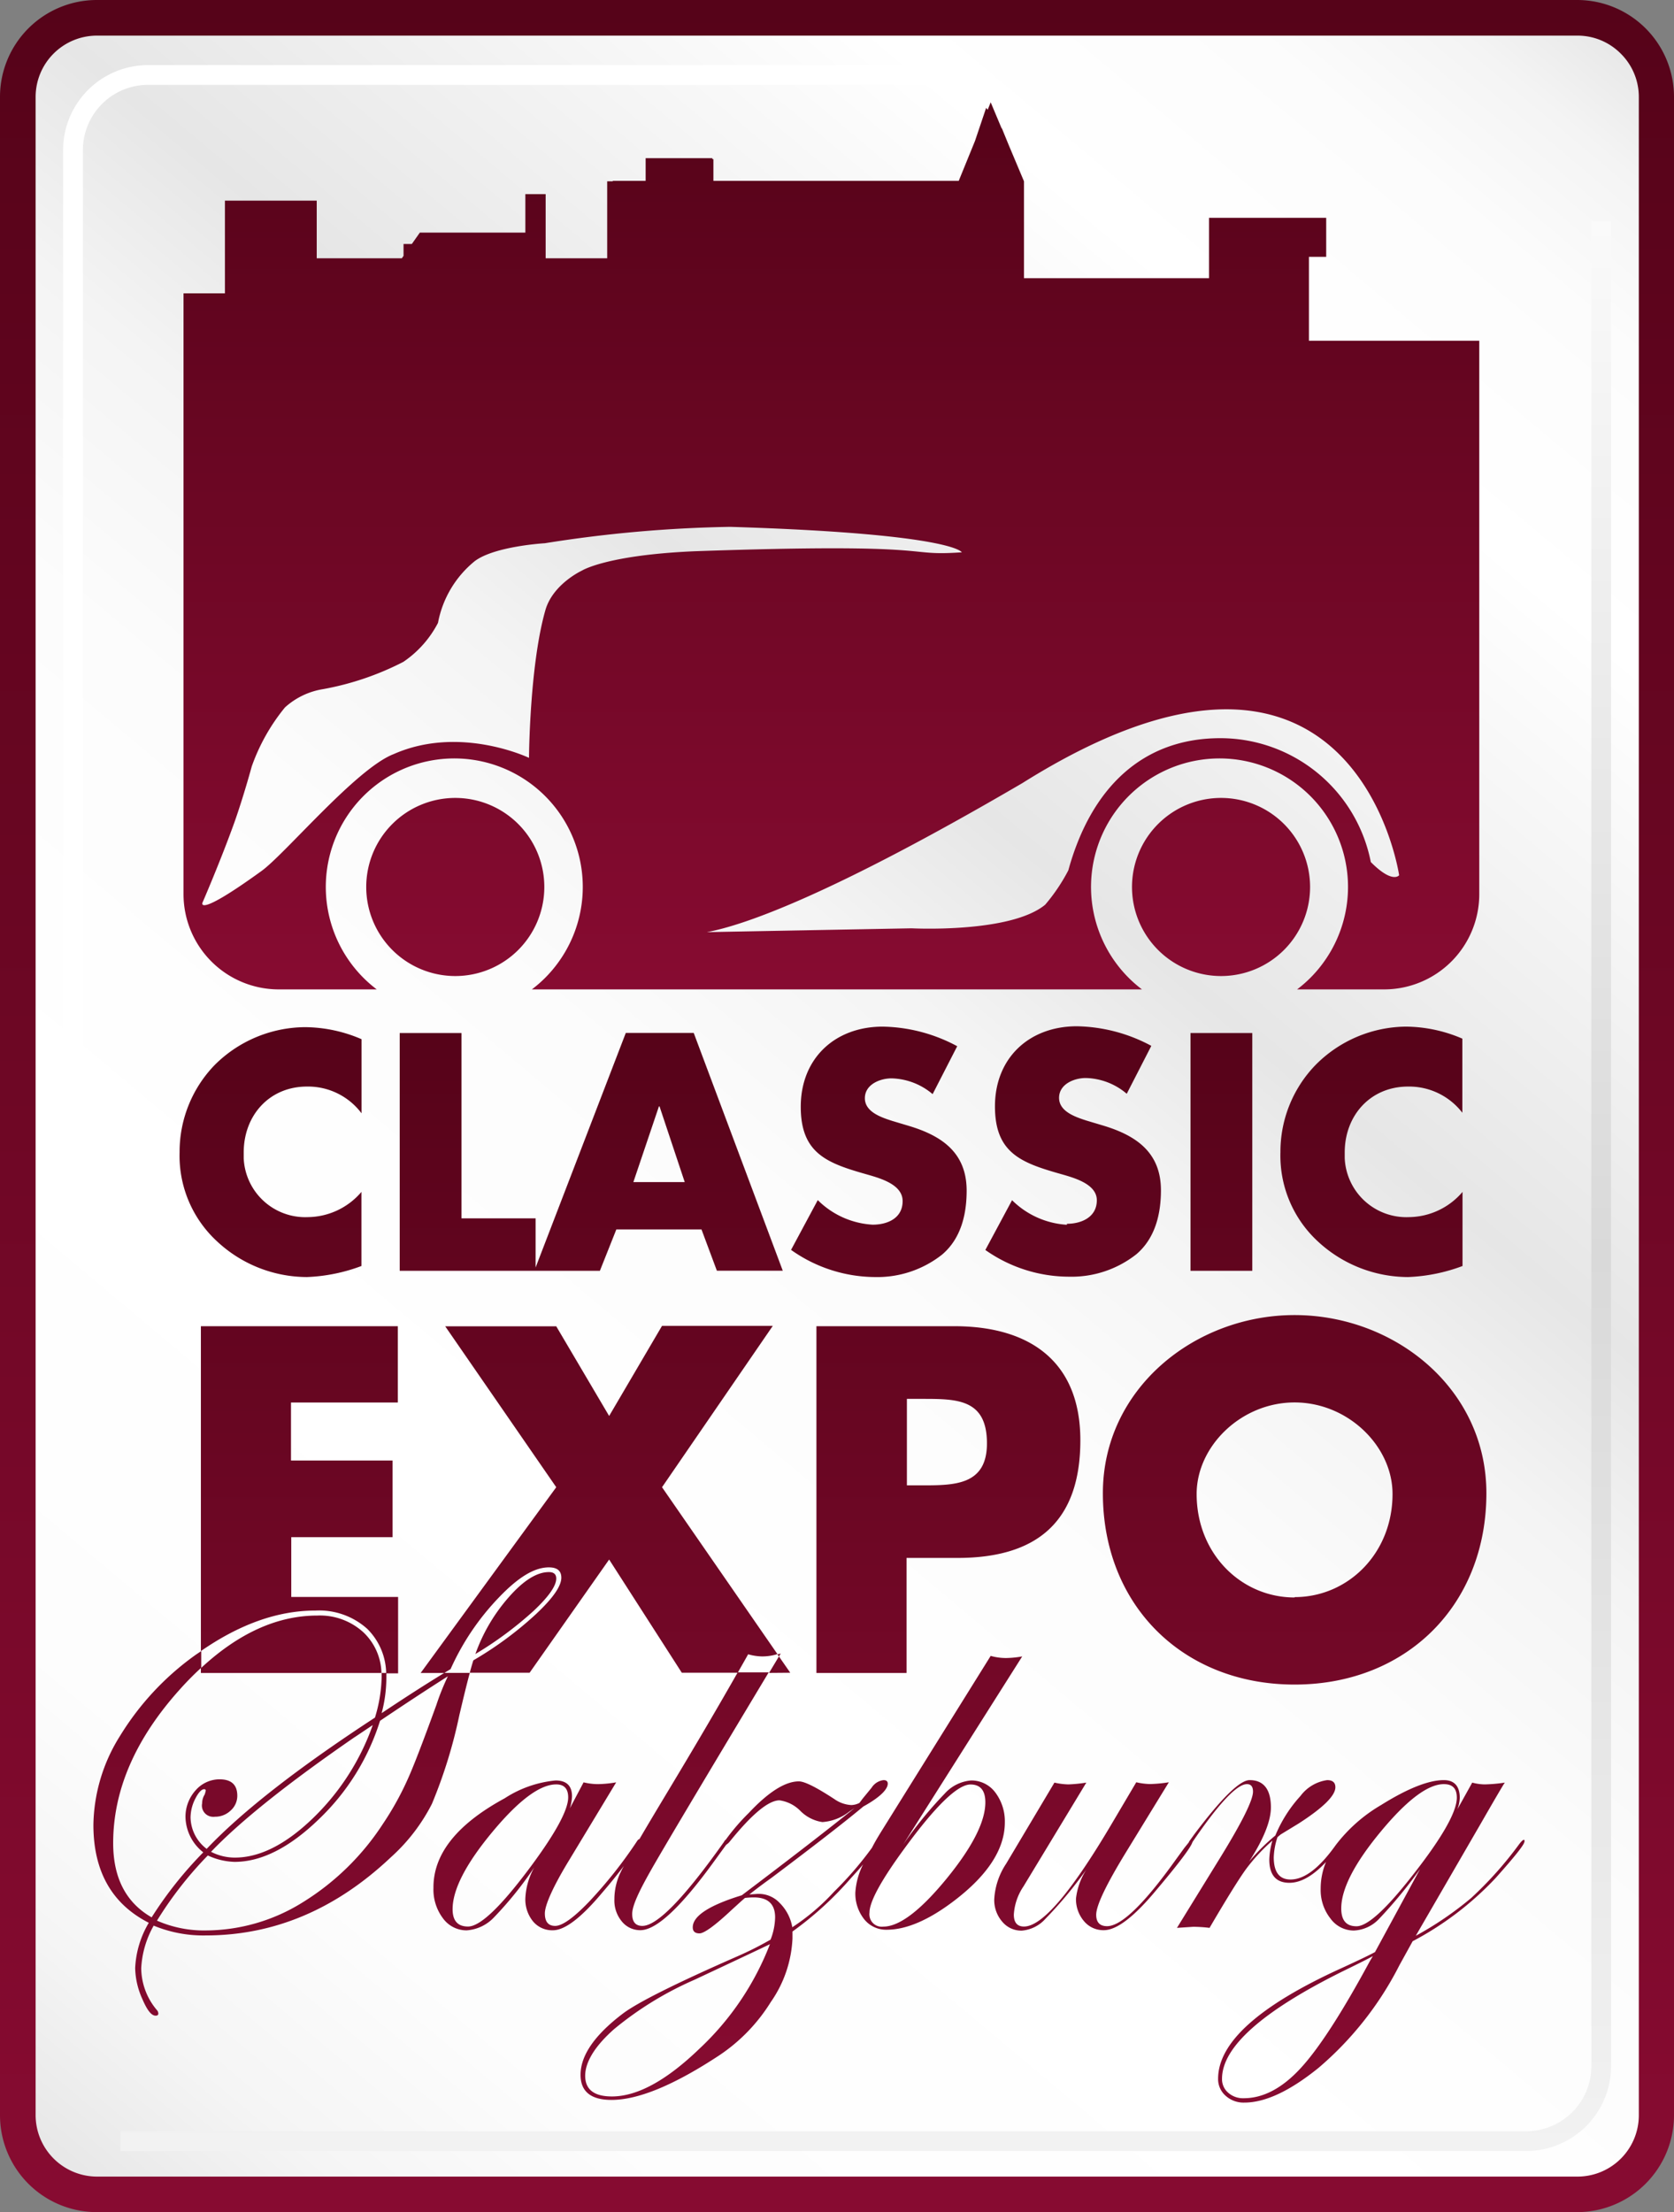
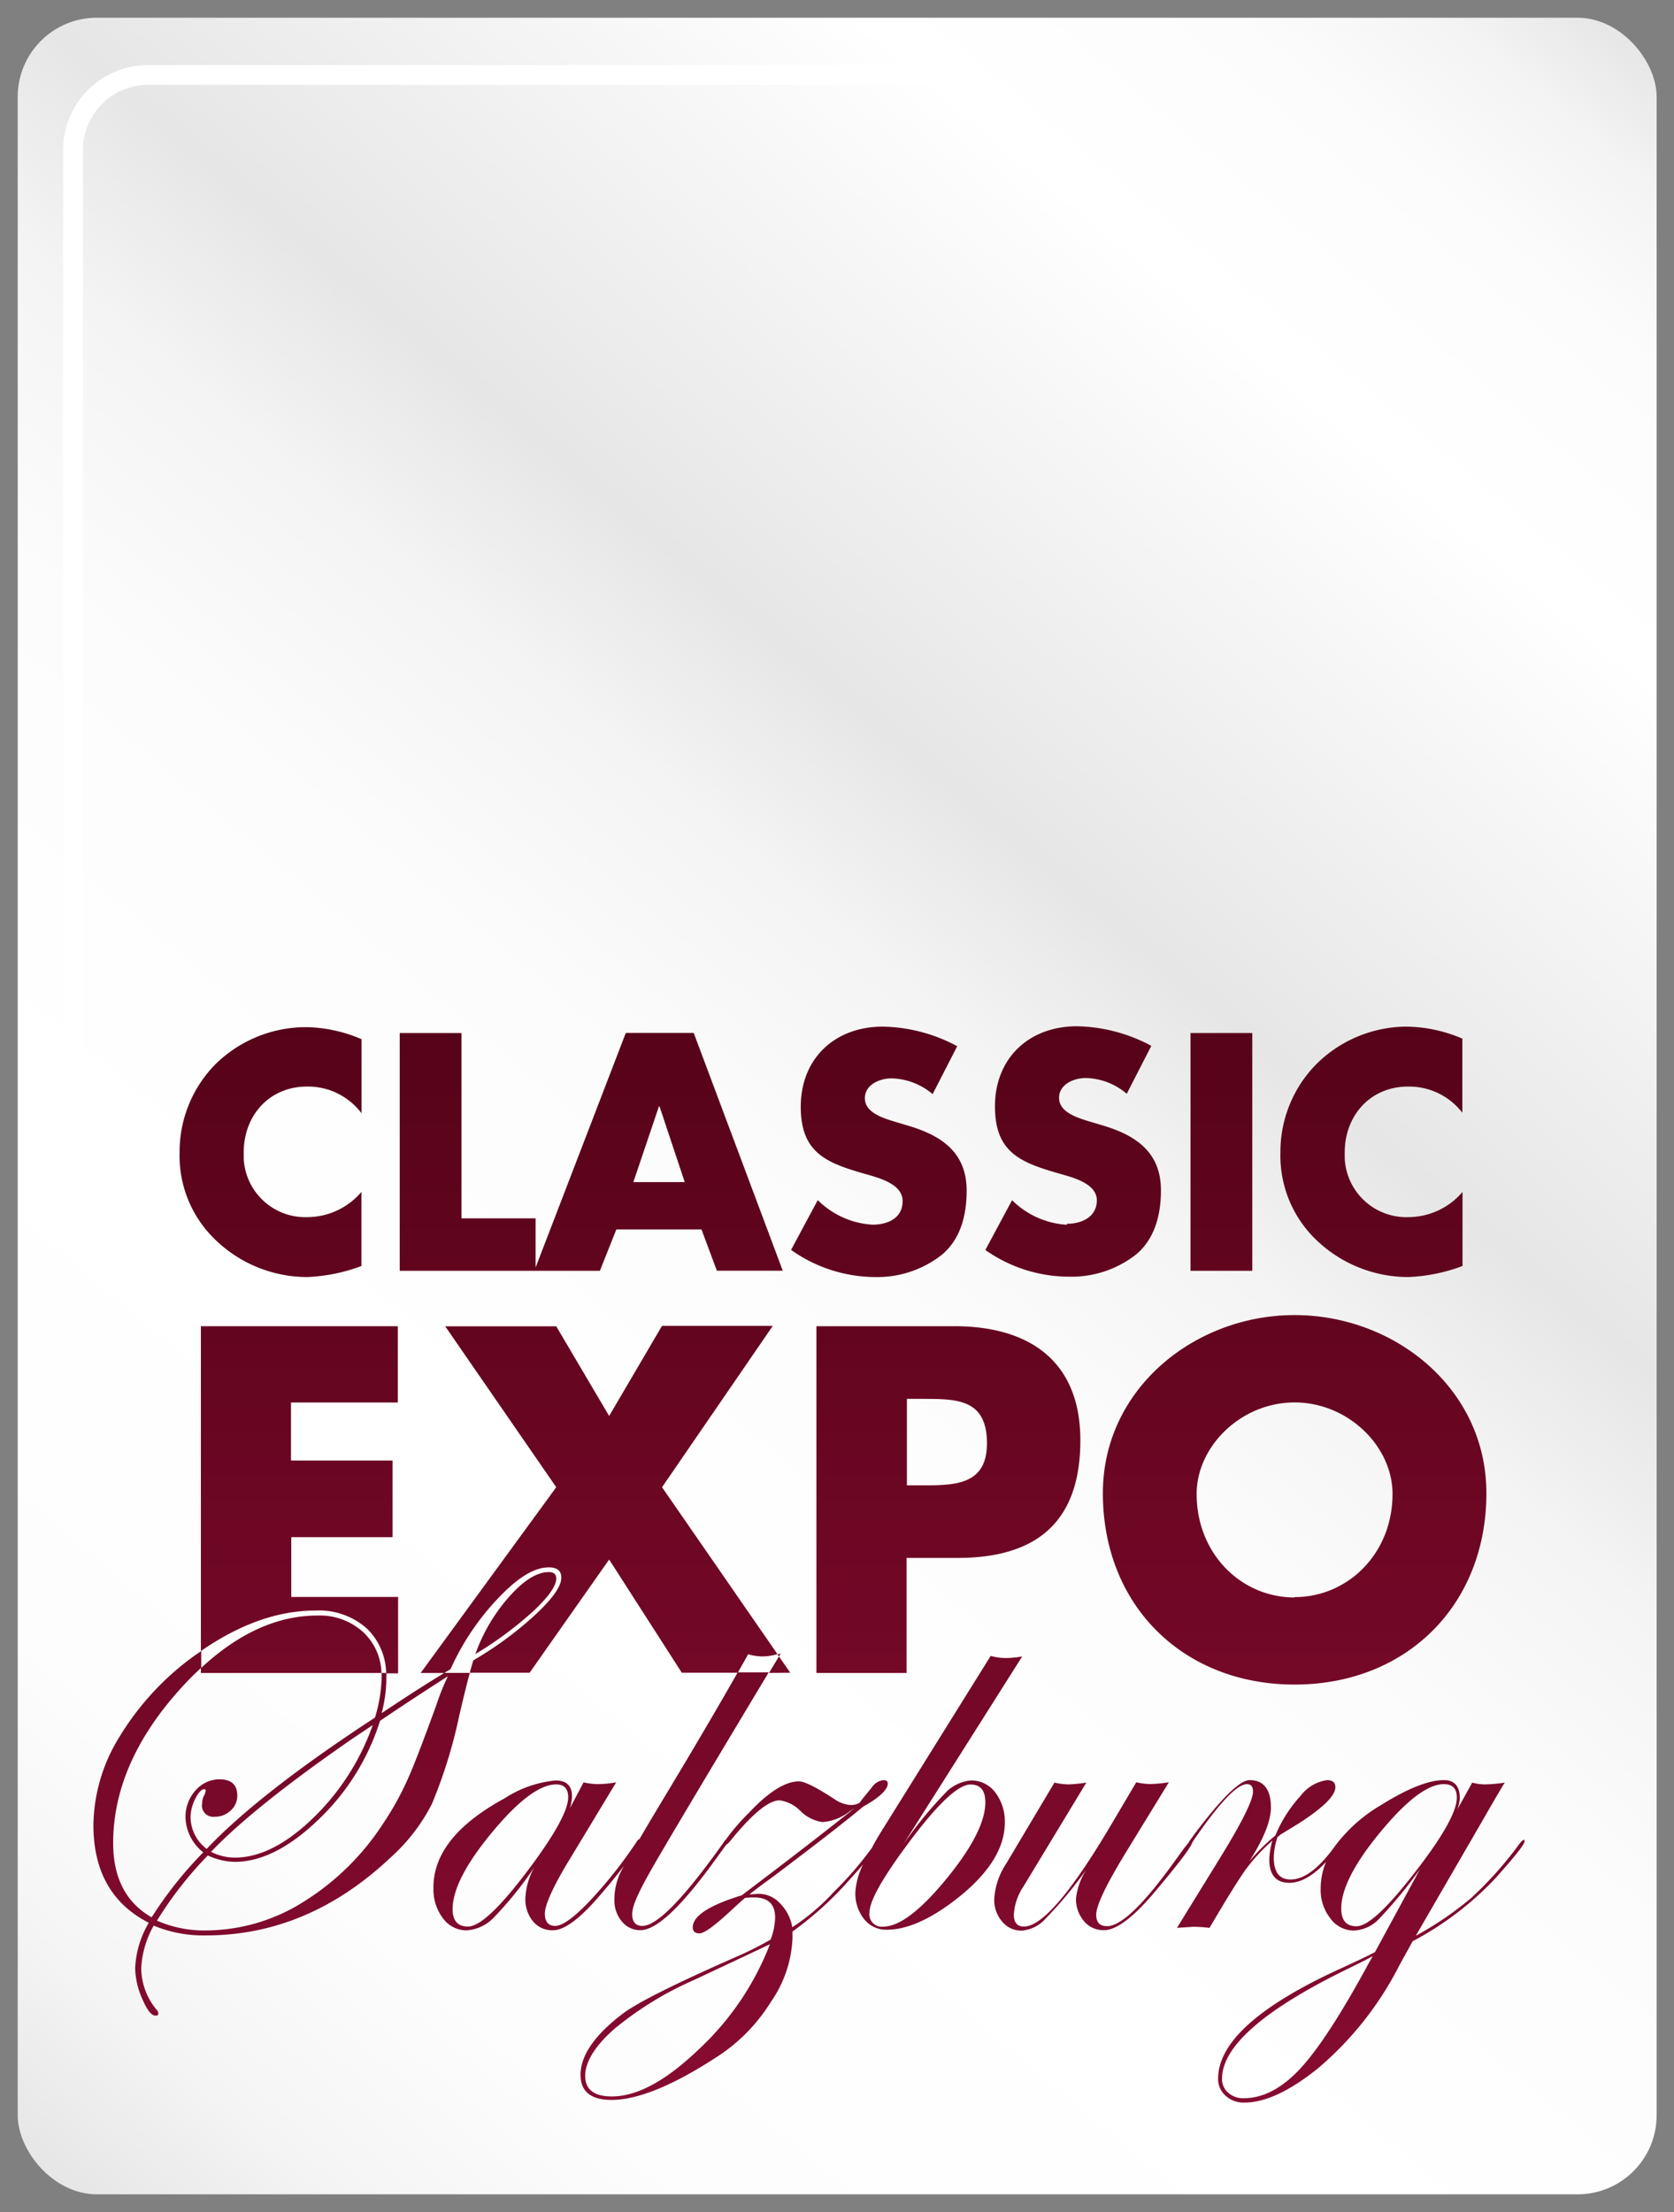
<svg xmlns="http://www.w3.org/2000/svg" xmlns:xlink="http://www.w3.org/1999/xlink" viewBox="0 0 188 248.4">
  <rect x="0" y="0" width="188" height="248.4" fill="#808080" stroke="none" />
  <defs>
    <linearGradient id="b" x1="-1.85" x2="189.89" y1="11.56" y2="240.05" gradientTransform="matrix(1 0 0 -1 0 250)" gradientUnits="userSpaceOnUse">
      <stop offset="0" stop-color="#e6e6e6" />
      <stop offset=".01" stop-color="#e8e8e8" />
      <stop offset=".07" stop-color="#f5f5f5" />
      <stop offset=".15" stop-color="#fdfdfd" />
      <stop offset=".31" stop-color="#fff" />
      <stop offset=".46" stop-color="#fcfcfc" />
      <stop offset=".55" stop-color="#f4f4f4" />
      <stop offset=".62" stop-color="#e6e6e6" />
      <stop offset=".82" stop-color="#fff" />
      <stop offset=".91" stop-color="#fcfcfc" />
      <stop offset=".96" stop-color="#f4f4f4" />
      <stop offset="1" stop-color="#e6e6e6" />
    </linearGradient>
    <linearGradient id="a" x1="94" x2="94" y1="1.6" y2="250" gradientTransform="matrix(1 0 0 -1 0 250)" gradientUnits="userSpaceOnUse">
      <stop offset="0" stop-color="#870b31" />
      <stop offset="1" stop-color="#560319" />
    </linearGradient>
    <linearGradient id="c" x1="93.37" x2="93.37" y1="138.9" y2="238.51" xlink:href="#a" />
    <linearGradient id="d" x1="97.22" x2="97.22" y1="109.15" y2="8.46" gradientTransform="matrix(1 0 0 -1 0 250)" gradientUnits="userSpaceOnUse">
      <stop offset="0" stop-color="#d9d9d9" />
      <stop offset="1" stop-color="#f2f2f2" />
    </linearGradient>
    <linearGradient id="e" x1="179.82" x2="179.82" y1="225.18" y2="109.15" gradientTransform="matrix(1 0 0 -1 0 250)" gradientUnits="userSpaceOnUse">
      <stop offset="0" stop-color="#fafafa" />
      <stop offset="1" stop-color="#d9d9d9" />
    </linearGradient>
    <linearGradient id="f" x1="90.86" x2="90.86" y1="13.85" y2="134.72" xlink:href="#a" />
  </defs>
  <rect width="184.06" height="244.41" x="1.99" y="1.99" fill="url(#b)" rx="8.88" ry="8.88" />
-   <path fill="url(#a)" d="M10.88 248.4A10.88 10.88 0 0 1 0 237.52V10.88A10.88 10.88 0 0 1 10.88 0h166.29A10.88 10.88 0 0 1 188 10.88v226.64a10.89 10.89 0 0 1-10.87 10.88zM4 10.88v226.64a6.91 6.91 0 0 0 6.89 6.89h166.28a6.89 6.89 0 0 0 6.88-6.89V10.88A6.84 6.84 0 0 0 182 6a6.84 6.84 0 0 0-4.87-2H10.88A6.89 6.89 0 0 0 4 10.88z" />
-   <path fill="url(#c)" d="M147 38.23v-9.39h1.94v-4.38h-13.16v6.78H115V20.36l-1.73-4.11-.74-1.81-.06-.07-1.21-2.88-.34.84-.17-.22-1.25 3.71-1.83 4.49H80.12v-2.44H80v-.11h-7.49v2.55h-3.69v.05h-.63V29h-6.91v-7.2H59v4.32H47.15l-.9 1.28h-.93v1.33l-.19.27h-9.56v-6.47H25.26v10.41h-4.65v67.43a10.7 10.7 0 0 0 10.65 10.73h11.05a14.43 14.43 0 1 1 20.21-2.79 14.18 14.18 0 0 1-2.79 2.79h68.52a14.43 14.43 0 1 1 20.21-2.79 14.18 14.18 0 0 1-2.79 2.79h9.78a10.69 10.69 0 0 0 10.68-10.69V38.26H147zM65.36 64.07s-3.29 1.51-4.12 4.48c-1.77 6.23-1.83 16.55-1.83 16.55s-7.75-3.72-15.2-.42C40 86.3 31.93 96 29.32 97.84c-7.32 5.29-6.58 3.52-6.58 3.52s2-4.61 3.58-9c1.06-3 1.95-6.29 1.95-6.29A22 22 0 0 1 32 79.44a8.32 8.32 0 0 1 4.3-2.06 32.14 32.14 0 0 0 9-3.06 11.89 11.89 0 0 0 3.89-4.38A11.7 11.7 0 0 1 53.33 63c2.25-1.68 7.86-2 7.86-2A146.53 146.53 0 0 1 82 59.16c26.56.82 26.11 3.11 26 2.86-6.92.48-1.61-1.11-30-.12-9.9.43-12.64 2.17-12.64 2.17zm91.77 34.21s-.72 1-3.18-1.48a17.23 17.23 0 0 0-16.9-13.91c-8.71 0-14.51 5.54-17.07 14.84a20.56 20.56 0 0 1-2.6 3.86c-3.92 3.23-15 2.65-15 2.65l-23 .43c4.16-.77 13.84-4.11 35.43-16.73 37.4-23.47 42.32 10.34 42.32 10.34zm-106-8.68a10 10 0 1 0 10 10 10 10 0 0 0-10-10zm86 0a10 10 0 1 0 10 10 10 10 0 0 0-10-10z" />
  <path fill="#fff" d="M7.09 126.92V16.86a9.54 9.54 0 0 1 9.53-9.55h91.5v2.22H16.63a7.3 7.3 0 0 0-5.18 2.15 7.33 7.33 0 0 0-2.14 5.18v110z" />
-   <path fill="url(#d)" d="M180.93 140.85V232a9.54 9.54 0 0 1-9.54 9.54H13.52v-2.22h157.87a7.33 7.33 0 0 0 5.18-2.14 7.3 7.3 0 0 0 2.15-5.18v-91.15" />
-   <path fill="url(#e)" d="M178.72 140.85V24.82h2.21v116.03" />
  <path fill="url(#f)" d="M69.22 138.05h9.56l1.73 4.64h7.4l-10-26.7h-7.63l-10.13 26.34v-5.52h-8.32V116h-6.94v26.7h22.48zM74 124.24h.07l2.83 8.5h-5.77zm24 13.28a9.5 9.5 0 0 1-6.16-2.76l-3 5.59a16.43 16.43 0 0 0 9.38 3.05 11.75 11.75 0 0 0 7.58-2.52c2.13-1.8 2.76-4.53 2.76-7.18 0-4.32-2.86-6.2-6.58-7.3l-1.77-.53c-1.21-.39-3.08-1-3.08-2.55s1.7-2.23 3-2.23a7.39 7.39 0 0 1 4.61 1.77l2.76-5.38a18.25 18.25 0 0 0-8.36-2.2c-5.35 0-9.21 3.54-9.21 9 0 5.17 2.87 6.3 7.23 7.54 1.48.43 4.21 1.1 4.21 3.05s-1.73 2.65-3.37 2.65zm60.13 5.88a19.45 19.45 0 0 0 6.12-1.24v-8.32a8 8 0 0 1-6 2.83 6.93 6.93 0 0 1-7.23-6.61v-.65c0-4.14 2.87-7.4 7.12-7.4a7.55 7.55 0 0 1 6.09 2.94v-8.32a16.28 16.28 0 0 0-6.34-1.35 14.45 14.45 0 0 0-10.16 4.32 14 14 0 0 0-3.93 9.78 13.1 13.1 0 0 0 4.28 10.09 14.92 14.92 0 0 0 10.06 3.93zm-123.66 0a19.45 19.45 0 0 0 6.12-1.24v-8.32a8 8 0 0 1-6 2.83 6.92 6.92 0 0 1-7.22-6.6v-.66c0-4.14 2.86-7.4 7.11-7.4a7.51 7.51 0 0 1 6.12 3v-8.32a16.23 16.23 0 0 0-6.33-1.35 14.49 14.49 0 0 0-10.17 4.26 14 14 0 0 0-3.93 9.78 13.06 13.06 0 0 0 4.29 10.09 14.84 14.84 0 0 0 10 3.93zM140.64 116h-6.94v26.7h6.94zm-20.82 21.53a9.55 9.55 0 0 1-6.16-2.76l-3 5.59a16.35 16.35 0 0 0 9.38 3 11.75 11.75 0 0 0 7.58-2.52c2.12-1.8 2.76-4.53 2.76-7.18 0-4.32-2.87-6.2-6.59-7.3l-1.77-.53c-1.2-.39-3.08-1-3.08-2.55s1.7-2.23 3-2.23a7.34 7.34 0 0 1 4.6 1.77l2.76-5.38a18.25 18.25 0 0 0-8.36-2.2c-5.34 0-9.2 3.54-9.2 9 0 5.17 2.87 6.3 7.22 7.54 1.49.43 4.22 1.1 4.22 3s-1.73 2.64-3.36 2.64zm-32.14 48.14c-.12.05-.25.06-.37.1l.17.24zm57.71-38c-11.2 0-21.53 8.26-21.53 20 0 12.6 9 21.49 21.53 21.49s21.54-8.89 21.54-21.49c0-11.78-10.33-20-21.54-20zm0 31.71c-6 0-11-4.91-11-11.62 0-5.37 5-10.28 11-10.28s11 4.91 11 10.28c0 6.67-5 11.58-11 11.58zM85.6 186a5.81 5.81 0 0 0 1.71-.26L74.35 167l12.44-18.12H74.35L68.41 159l-5.94-10.07H50L62.47 167l-15.23 20.86h2.66c.23-.15.47-.3.7-.43a28.27 28.27 0 0 1 5.38-8c2.17-2.28 4-3.43 5.66-3.43.93 0 1.4.38 1.4 1.16q0 1.43-2.88 4.12a40.13 40.13 0 0 1-7 5.16c-.12.37-.25.83-.4 1.39h6.72l8.93-12.71 8.16 12.71h6.28c.4-.71.8-1.4 1.17-2.07a6 6 0 0 0 1.58.24zm3.15 1.83L87.48 186l-1.11 1.85zm-26.28-10.58c0-.48-.28-.72-.83-.72-1.33 0-2.82.92-4.45 2.76a19.52 19.52 0 0 0-3.8 6.44 40.9 40.9 0 0 0 6.51-4.82q2.57-2.41 2.57-3.66zm108.64 29.36c-.1 0-.3.2-.59.6a41.77 41.77 0 0 1-5.29 5.91 37.65 37.65 0 0 1-6.23 4.25l7.38-12.74c1.61-2.8 2.48-4.28 2.62-4.46a17.09 17.09 0 0 1-2.26.2 5.57 5.57 0 0 1-1.4-.2l-1.67 3a4 4 0 0 0 .27-1.28c0-1.31-.6-2-1.79-2-1.7 0-4.06.93-7.05 2.8a17.47 17.47 0 0 0-5.1 4.51q-2.75 3.86-5.07 3.85c-1.25 0-1.88-.83-1.88-2.5a7.92 7.92 0 0 1 .42-2.26l.36-.3 2-1.22q4.14-2.66 4.14-4.08c0-.53-.31-.8-.92-.8a4.52 4.52 0 0 0-3 1.78 15.09 15.09 0 0 0-2.82 4.44 22.53 22.53 0 0 0-2.94 2.92c1.62-2.52 2.44-4.55 2.44-6.08 0-2-.8-3.06-2.39-3.06q-1.64 0-6.23 6.11l-.54.75a.31.31 0 0 0-.06.13l-.5.62-.93 1.28q-5.36 7.51-7.75 7.51c-.81 0-1.22-.43-1.22-1.28q0-1.57 3.4-7.11l4.76-7.77a15.06 15.06 0 0 1-2.12.2 7.22 7.22 0 0 1-1.54-.2l-2.92 4.94Q118 216.34 115 216.33c-.76 0-1.14-.45-1.14-1.34a6.3 6.3 0 0 1 1.08-3.16l7.06-11.66a16.72 16.72 0 0 1-2 .2 7.68 7.68 0 0 1-1.58-.2l-5.42 9.1a8 8 0 0 0-1.34 4 3.7 3.7 0 0 0 .9 2.52 2.78 2.78 0 0 0 2.2 1 4 4 0 0 0 2.65-1.33 46.07 46.07 0 0 0 4-4.71l.59-.8a7.53 7.53 0 0 0-1.16 3.24 3.79 3.79 0 0 0 .91 2.55 2.82 2.82 0 0 0 2.22 1q2.09 0 5.66-4.23c2.7-3.19 4.12-5.07 4.29-5.66l.06-.09q4.38-6.42 6.06-6.42c.45 0 .68.28.68.84q0 1.43-3.66 7.38l-4.88 7.92 1.82-.12a15.8 15.8 0 0 1 1.84.12c1.93-3.3 3.29-5.48 4.06-6.55a20.55 20.55 0 0 1 3-3.25 8.47 8.47 0 0 0-.35 2.12c0 1.74.75 2.62 2.26 2.62 1.29 0 2.66-.79 4.11-2.34a7.73 7.73 0 0 0-.6 3 5.16 5.16 0 0 0 1.09 3.34 3.25 3.25 0 0 0 2.63 1.36 4.14 4.14 0 0 0 2.79-1.26 52.36 52.36 0 0 0 4.65-5.64l-5.06 9.32c-.57.31-1.85.93-3.84 1.84q-13.77 6.28-13.78 12.38a2.48 2.48 0 0 0 .84 1.91 3 3 0 0 0 2.11.77q3.51 0 8.33-3.9a37.25 37.25 0 0 0 9.08-11.52l1.49-2.7a35.36 35.36 0 0 0 9.33-7.11c2.14-2.4 3.22-3.75 3.22-4.07a.18.18 0 0 0-.07-.23zm-12.8 4.39c-2.8 3.53-4.78 5.29-5.95 5.3s-1.73-.67-1.73-2q0-3.27 4.42-8.61t7.1-5.35c1 0 1.46.51 1.46 1.52q0 2.47-5.3 9.14zm-4.49 9.26q-4.68 8.66-7.77 12c-2.06 2.23-4.19 3.35-6.37 3.35a2.51 2.51 0 0 1-1.76-.63 2 2 0 0 1-.68-1.55q0-5.35 13.57-12.08c1.87-.91 3-1.48 3.37-1.7zM41.24 182.9a7.18 7.18 0 0 1 2.13 5h1.34v-8.58h-12v-6.71h11.38V164H32.68v-6.51h12v-8.57H22.56v36.48c4.33-3 8.61-4.55 12.86-4.55a8.08 8.08 0 0 1 5.82 2.05zm-5.59-1.49q-6.73 0-13.09 5.91v.54h20.28a6.5 6.5 0 0 0-2-4.54 7.22 7.22 0 0 0-5.19-1.91zm76.13 19.87a3.34 3.34 0 0 0-2.73-1.35 4.45 4.45 0 0 0-2.94 1.46 45.27 45.27 0 0 0-4.68 5.74L114.8 186a11.11 11.11 0 0 1-1.82.18 6.27 6.27 0 0 1-1.72-.24l-12.33 19.79c-.38.62-.72 1.19-1 1.75a39.17 39.17 0 0 1-4.25 4.93 24.64 24.64 0 0 1-4.7 4 5.06 5.06 0 0 0-1.43-2.74 3.21 3.21 0 0 0-2.53-1l-.86.06c1-.8 1.86-1.42 2.5-1.88q7.26-5.46 10.3-8c1.82-1 2.74-1.91 2.74-2.56 0-.27-.16-.4-.48-.4a1.86 1.86 0 0 0-1.34.86l-1 1.22-.36.48a2.1 2.1 0 0 1-.92.24 3.61 3.61 0 0 1-1.88-.66c-2-1.31-3.35-2-4-2q-2.3 0-5.63 3.55a23.51 23.51 0 0 0-2.58 3 .53.53 0 0 0-.19.23q-6.69 9.45-9.18 9.45c-.76 0-1.14-.45-1.14-1.34s.69-2.41 2.07-4.85 5.73-9.74 13.26-22.28h-3.48q-3.34 5.88-7.91 13.47c-1.28 2.13-2.32 3.87-3.13 5.26-.1 0-.2.11-.31.29a50.74 50.74 0 0 1-5.33 6.72q-2.62 2.73-3.82 2.73c-.77 0-1.16-.47-1.16-1.4s.91-3 2.74-6l5.27-8.72a13.2 13.2 0 0 1-2.08.2 7.05 7.05 0 0 1-1.58-.2L64 203.05a5 5 0 0 0 .24-1.34c0-1.19-.62-1.78-1.85-1.78a12.67 12.67 0 0 0-5.71 2q-8.05 4.37-8 10.07a5.35 5.35 0 0 0 1.07 3.41 3.27 3.27 0 0 0 2.65 1.35 4.66 4.66 0 0 0 3.07-1.45 41.17 41.17 0 0 0 4.53-5.62 7.84 7.84 0 0 0-1 3.48 3.89 3.89 0 0 0 .86 2.58 2.79 2.79 0 0 0 2.24 1q2 0 5.54-4.23c1-1.16 1.78-2.14 2.43-3-.13.23-.24.44-.31.59a7 7 0 0 0-.76 3.17 3.66 3.66 0 0 0 .82 2.46 2.64 2.64 0 0 0 2.1 1q2.69 0 8.31-7.77l1.28-1.76.07-.08a1.48 1.48 0 0 0 .39-.36q3.72-4.6 5.57-4.61a4.06 4.06 0 0 1 2.32 1.16 4.38 4.38 0 0 0 2.5 1.28 5.49 5.49 0 0 0 3-1.16l.62-.42q-4.36 3.52-12.67 9.8c-3.68 1.13-5.51 2.33-5.51 3.6 0 .45.25.68.76.68s1.73-.87 3.59-2.62l1.1-1 .41-.36a8.39 8.39 0 0 1 1-.06c1.59 0 2.39.75 2.39 2.24a7.15 7.15 0 0 1-.51 2.5 38.15 38.15 0 0 1-3.78 1.9q-10.32 4.53-12.8 6.4c-3.17 2.4-4.76 4.7-4.76 6.88q0 2.82 3.48 2.82 4.5 0 12.09-5a19.65 19.65 0 0 0 5.8-6 13.5 13.5 0 0 0 2.43-7.13v-.78a38.18 38.18 0 0 0 6.57-6c.52-.57 1-1.09 1.36-1.54a8.2 8.2 0 0 0-.87 3.17 4.64 4.64 0 0 0 1 3 3.14 3.14 0 0 0 2.52 1.17q3.3 0 7.56-3.24 5.72-4.35 5.71-8.84a5.39 5.39 0 0 0-1.07-3.33zm-52.11 8.23q-5.06 6.83-7.11 6.82c-1.15 0-1.73-.65-1.73-1.94q0-3.3 4.45-8.66t7.19-5.36c.89 0 1.34.49 1.34 1.46q0 2.08-4.14 7.68zm18.86 20.56q-5.55 5.34-9.81 5.34c-2 0-3-.78-3-2.32s1.09-3.34 3.27-5.26a38 38 0 0 1 9-5.52q7.74-3.63 8.48-4a31.67 31.67 0 0 1-7.94 11.76zM106.27 211q-4.39 5.34-7.07 5.34a1.38 1.38 0 0 1-1.55-1.2 1.21 1.21 0 0 1 0-.38q0-1.84 3.93-7.2 5.24-7.17 7.41-7.18c1.11 0 1.67.67 1.67 2q0 3.26-4.39 8.62zm-63.41-18.63a15.54 15.54 0 0 0 .53-3.9v-.61h-.53v.49a16.58 16.58 0 0 1-.75 4.52q-12.91 8.43-18.9 14.74a4.52 4.52 0 0 1-1.81-3.52 4.71 4.71 0 0 1 .53-2.11c.36-.71.71-1.07 1-1.07a.16.16 0 0 1 .18.14 3.74 3.74 0 0 1-.12.45 1.88 1.88 0 0 0-.29 1 1.26 1.26 0 0 0 1.09 1.5 1.45 1.45 0 0 0 .36 0 2.5 2.5 0 0 0 1.76-.7 2.21 2.21 0 0 0 .74-1.65c0-1.23-.66-1.85-2-1.85A3.57 3.57 0 0 0 22 201a4.45 4.45 0 0 0-1.17 3 5.17 5.17 0 0 0 2 4 43.88 43.88 0 0 0-5.8 7.3q-4.32-2.48-4.32-8.34 0-8.93 7.49-17.26 1.18-1.32 2.4-2.43v-1.87c-.25.17-.5.33-.75.51a31.08 31.08 0 0 0-8.36 9 19.25 19.25 0 0 0-3 10q0 7.83 6.22 11a10.91 10.91 0 0 0-1.53 5.09 8.84 8.84 0 0 0 .82 3.5c.53 1.23 1 1.84 1.48 1.84.2 0 .3-.08.3-.23a.6.6 0 0 0-.18-.42 7.38 7.38 0 0 1-1.74-4.69 10.82 10.82 0 0 1 1.4-4.77 14.57 14.57 0 0 0 5.83 1.1q11.52 0 20.81-8.78a20.61 20.61 0 0 0 4.61-6 55.3 55.3 0 0 0 3.07-9.92c.47-2 .86-3.61 1.18-4.78H49.9c-2.08 1.27-4.42 2.77-7.04 4.52zm-3 2.68l2-1.34a27 27 0 0 1-6.76 10.5q-4.56 4.38-8.72 4.38a5.83 5.83 0 0 1-2.68-.65q4.93-5.16 16.15-12.89zm9.14-3.58c-1.51 4.15-2.6 7-3.28 8.47a33.35 33.35 0 0 1-2.72 4.87 28.75 28.75 0 0 1-9 8.8 20.68 20.68 0 0 1-10.84 3.16 13.14 13.14 0 0 1-5.53-1.1 42.12 42.12 0 0 1 5.71-7.32 7.6 7.6 0 0 0 3 .72q4.51 0 9.45-4.77a26 26 0 0 0 6.89-11.07q4.14-2.79 7.62-5a26.82 26.82 0 0 0-1.3 3.24zm58.22-42.55H91.69v38.94h10.12v-12.92h5.73c8.84 0 13.79-4 13.79-13.21 0-8.94-5.78-12.81-14.15-12.81zm-3.66 17.87h-1.71v-9.71h1.71c3.92 0 7.28 0 7.28 5 0 4.71-3.66 4.71-7.32 4.71z" />
</svg>